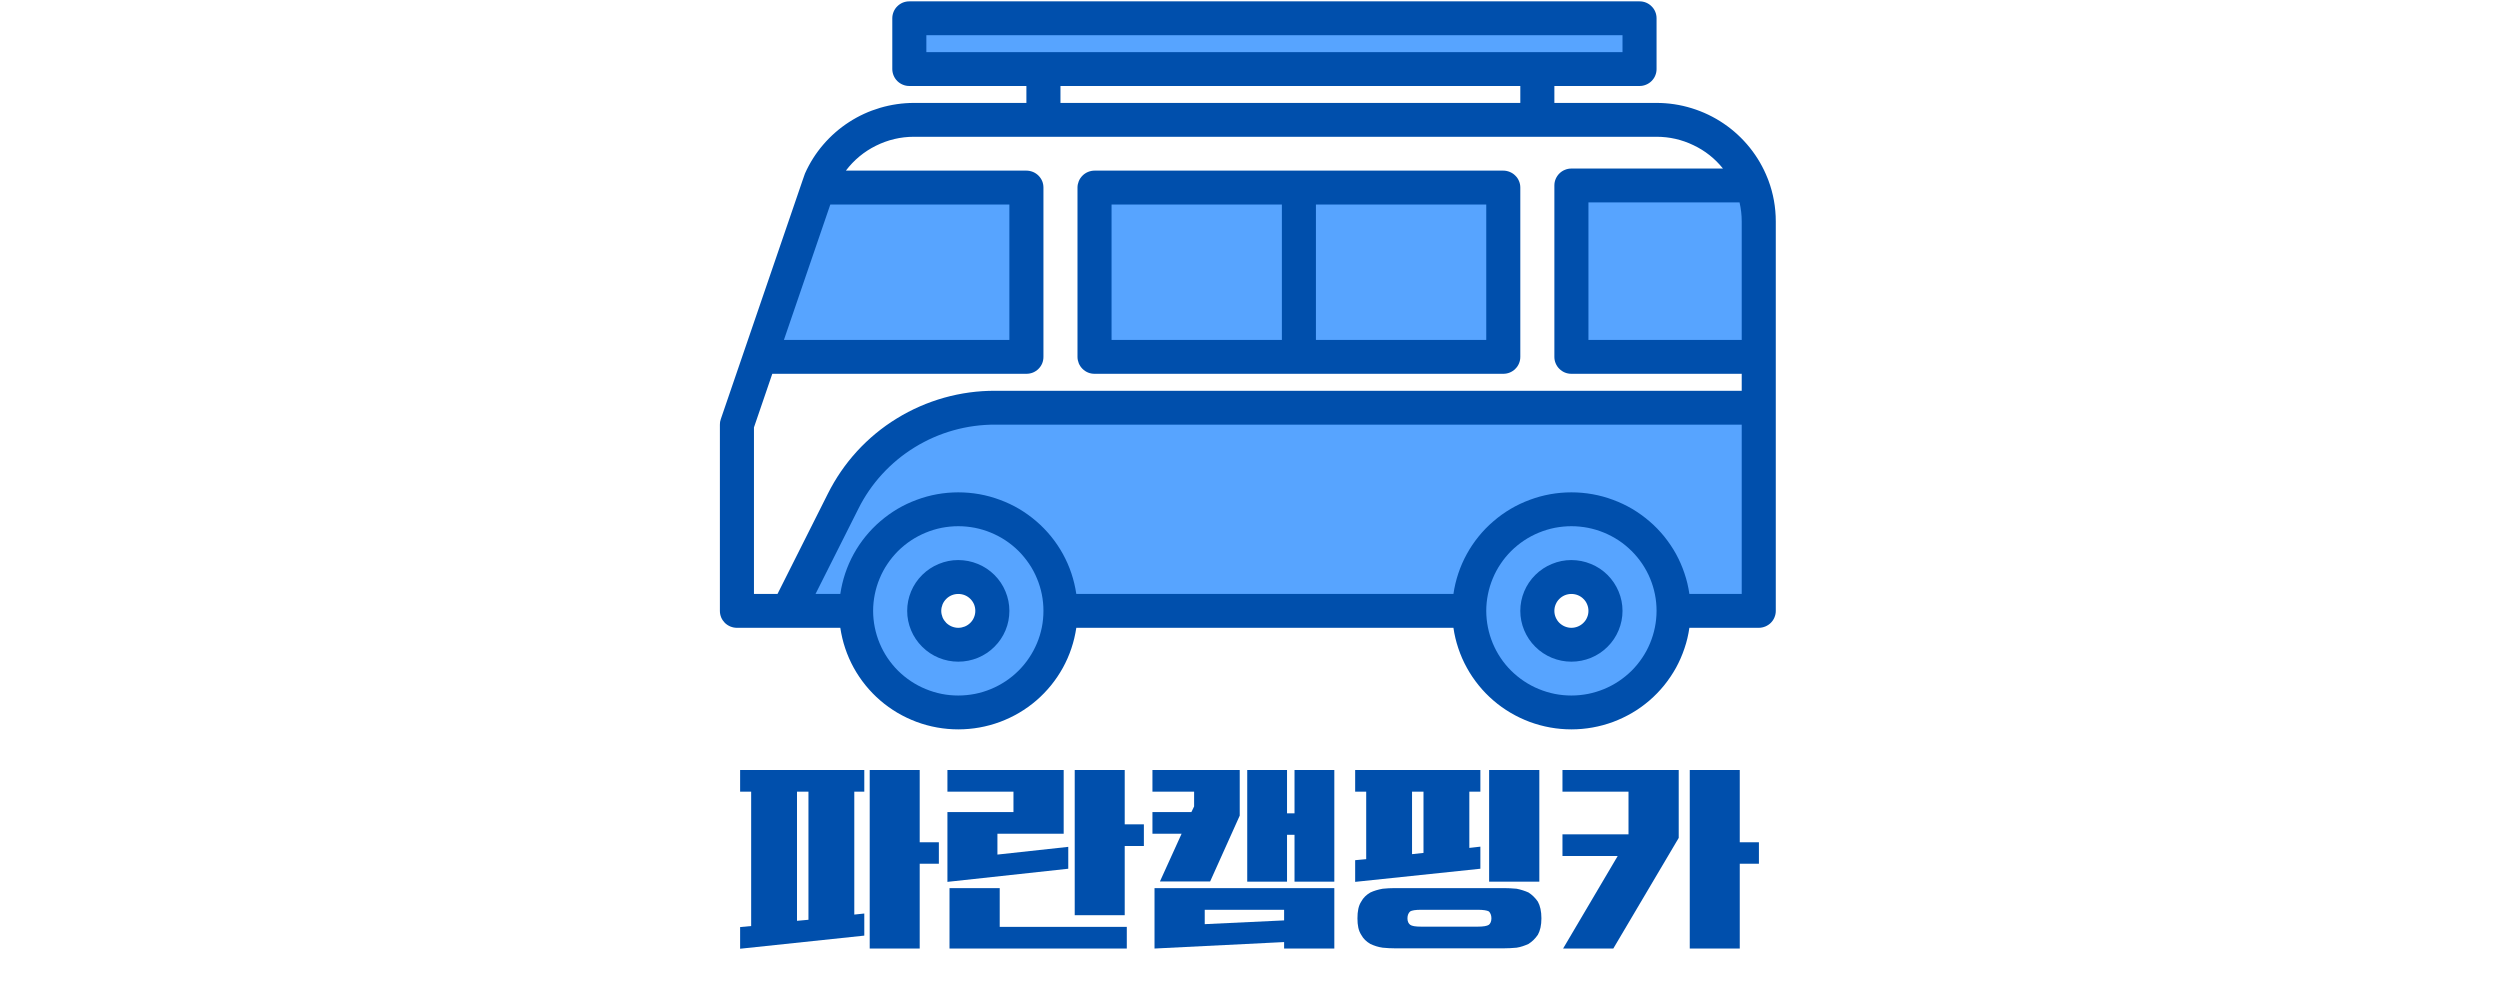
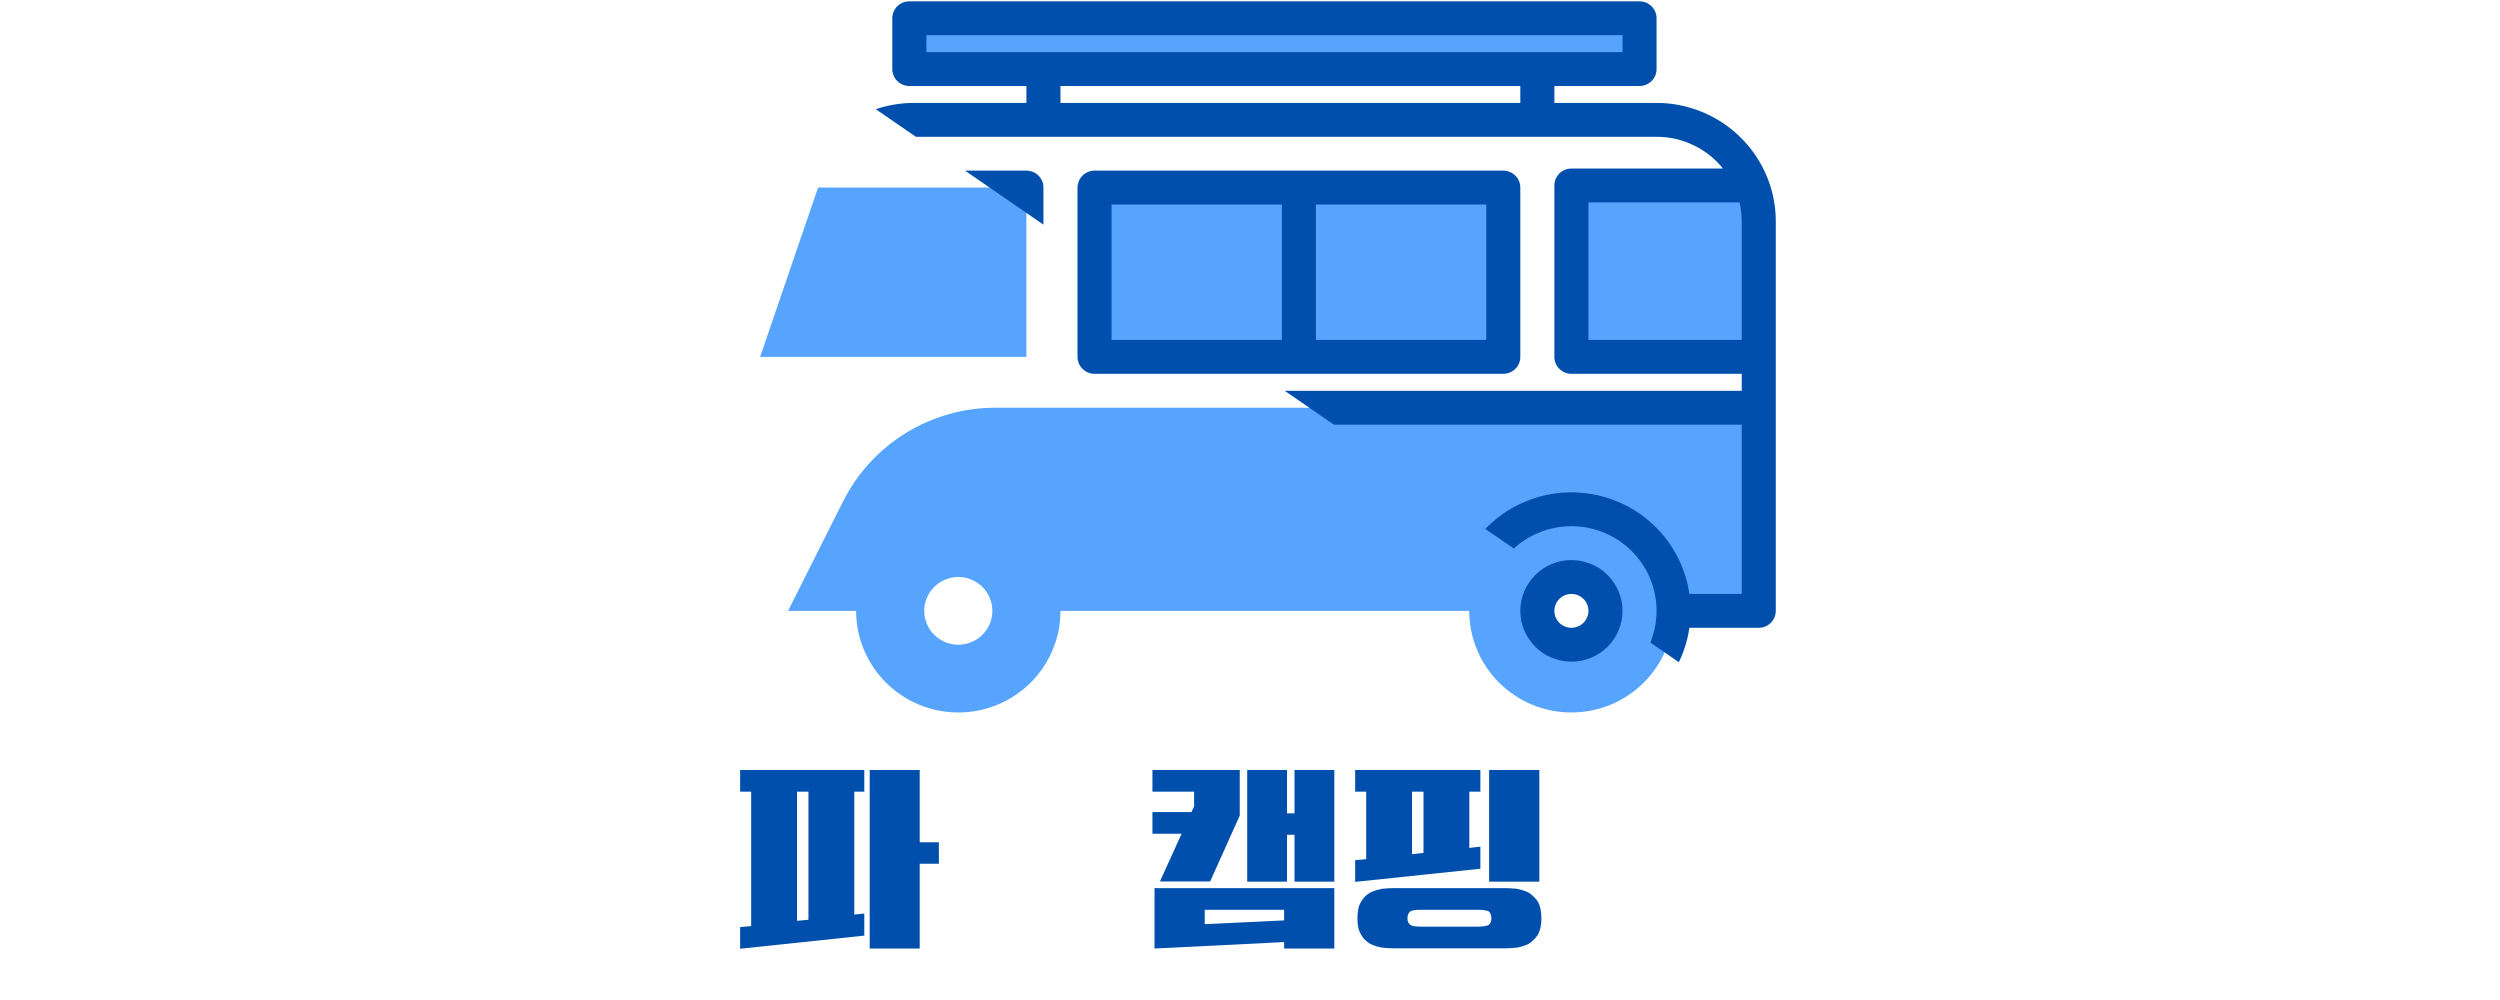
<svg xmlns="http://www.w3.org/2000/svg" width="250" zoomAndPan="magnify" viewBox="0 0 187.5 75" height="100" preserveAspectRatio="xMidYMid meet" version="1.0">
  <defs>
    <g />
    <clipPath id="6e09c0954e">
-       <path d="M 53.941 0.102 L 133.23 0.102 L 133.23 54.703 L 53.941 54.703 Z M 53.941 0.102 " clip-rule="nonzero" />
+       <path d="M 53.941 0.102 L 133.23 0.102 L 133.23 54.703 Z M 53.941 0.102 " clip-rule="nonzero" />
    </clipPath>
  </defs>
  <path fill="#57a4ff" d="M 63.234 37.598 L 59.102 45.816 L 64.211 45.816 C 64.211 46.316 64.258 46.812 64.355 47.301 C 64.453 47.793 64.602 48.27 64.793 48.73 C 64.984 49.191 65.223 49.633 65.5 50.047 C 65.781 50.465 66.098 50.848 66.453 51.203 C 66.809 51.555 67.195 51.871 67.613 52.148 C 68.035 52.43 68.477 52.664 68.941 52.855 C 69.406 53.047 69.883 53.191 70.379 53.289 C 70.871 53.387 71.371 53.434 71.871 53.434 C 72.375 53.434 72.875 53.387 73.367 53.289 C 73.863 53.191 74.34 53.047 74.805 52.855 C 75.27 52.664 75.711 52.43 76.129 52.148 C 76.551 51.871 76.938 51.555 77.293 51.203 C 77.648 50.848 77.965 50.465 78.246 50.047 C 78.523 49.633 78.762 49.191 78.953 48.73 C 79.145 48.27 79.293 47.793 79.391 47.301 C 79.488 46.812 79.535 46.316 79.535 45.816 L 110.191 45.816 C 110.191 46.316 110.242 46.812 110.34 47.301 C 110.438 47.793 110.582 48.27 110.777 48.73 C 110.969 49.191 111.203 49.633 111.484 50.047 C 111.762 50.465 112.082 50.848 112.438 51.203 C 112.793 51.555 113.18 51.871 113.598 52.148 C 114.016 52.43 114.457 52.664 114.922 52.855 C 115.387 53.047 115.867 53.191 116.359 53.289 C 116.855 53.387 117.352 53.434 117.855 53.434 C 118.359 53.434 118.859 53.387 119.352 53.289 C 119.844 53.191 120.324 53.047 120.789 52.855 C 121.254 52.664 121.695 52.43 122.113 52.148 C 122.531 51.871 122.918 51.555 123.273 51.203 C 123.633 50.848 123.949 50.465 124.227 50.047 C 124.508 49.633 124.742 49.191 124.938 48.73 C 125.129 48.27 125.273 47.793 125.371 47.301 C 125.473 46.812 125.52 46.316 125.52 45.816 L 131.906 45.816 L 131.906 30.578 L 74.656 30.578 C 73.473 30.578 72.309 30.738 71.168 31.059 C 70.027 31.383 68.953 31.852 67.941 32.473 C 66.934 33.094 66.031 33.84 65.23 34.707 C 64.43 35.578 63.766 36.543 63.234 37.598 Z M 117.855 48.355 C 117.516 48.355 117.191 48.289 116.879 48.16 C 116.566 48.031 116.289 47.848 116.051 47.609 C 115.809 47.371 115.625 47.098 115.496 46.785 C 115.367 46.477 115.301 46.152 115.301 45.816 C 115.301 45.477 115.367 45.152 115.496 44.844 C 115.625 44.531 115.809 44.258 116.051 44.02 C 116.289 43.781 116.566 43.598 116.879 43.469 C 117.191 43.34 117.516 43.273 117.855 43.273 C 118.195 43.273 118.52 43.34 118.832 43.469 C 119.148 43.598 119.422 43.781 119.664 44.02 C 119.902 44.258 120.086 44.531 120.215 44.844 C 120.348 45.152 120.41 45.477 120.41 45.816 C 120.41 46.152 120.348 46.477 120.215 46.785 C 120.086 47.098 119.902 47.371 119.664 47.609 C 119.422 47.848 119.148 48.031 118.832 48.16 C 118.52 48.289 118.195 48.355 117.855 48.355 Z M 71.871 48.355 C 71.535 48.355 71.207 48.289 70.895 48.16 C 70.582 48.031 70.305 47.848 70.066 47.609 C 69.828 47.371 69.641 47.098 69.512 46.785 C 69.383 46.477 69.316 46.152 69.316 45.816 C 69.316 45.477 69.383 45.152 69.512 44.844 C 69.641 44.531 69.828 44.258 70.066 44.02 C 70.305 43.781 70.582 43.598 70.895 43.469 C 71.207 43.34 71.535 43.273 71.871 43.273 C 72.211 43.273 72.539 43.34 72.852 43.469 C 73.164 43.598 73.441 43.781 73.68 44.02 C 73.918 44.258 74.102 44.531 74.234 44.844 C 74.363 45.152 74.426 45.477 74.426 45.816 C 74.426 46.152 74.363 46.477 74.234 46.785 C 74.102 47.098 73.918 47.371 73.68 47.609 C 73.441 47.848 73.164 48.031 72.852 48.16 C 72.539 48.289 72.211 48.355 71.871 48.355 Z M 71.871 48.355 " fill-opacity="1" fill-rule="nonzero" />
  <path fill="#57a4ff" d="M 131.41 13.91 L 117.855 13.91 L 117.855 26.766 L 131.906 26.766 L 131.906 16.609 C 131.91 15.68 131.742 14.777 131.41 13.91 Z M 131.41 13.91 " fill-opacity="1" fill-rule="nonzero" />
  <path fill="#57a4ff" d="M 82.09 14.066 L 112.746 14.066 L 112.746 26.766 L 82.09 26.766 Z M 82.09 14.066 " fill-opacity="1" fill-rule="nonzero" />
  <path fill="#57a4ff" d="M 76.98 14.066 L 61.355 14.066 L 57.008 26.766 L 76.98 26.766 Z M 76.98 14.066 " fill-opacity="1" fill-rule="nonzero" />
  <path fill="#57a4ff" d="M 68.199 1.371 L 122.965 1.371 L 122.965 5.18 L 68.199 5.18 Z M 68.199 1.371 " fill-opacity="1" fill-rule="nonzero" />
-   <path fill="#004fac" d="M 71.871 42.004 C 71.363 42.004 70.875 42.102 70.406 42.297 C 69.938 42.488 69.523 42.766 69.164 43.121 C 68.805 43.477 68.527 43.891 68.332 44.355 C 68.137 44.824 68.039 45.309 68.039 45.816 C 68.039 46.32 68.137 46.805 68.332 47.273 C 68.527 47.738 68.805 48.152 69.164 48.508 C 69.523 48.867 69.938 49.141 70.406 49.336 C 70.875 49.527 71.363 49.625 71.871 49.625 C 72.383 49.625 72.871 49.527 73.34 49.336 C 73.809 49.141 74.223 48.867 74.582 48.508 C 74.941 48.152 75.219 47.738 75.414 47.273 C 75.609 46.805 75.703 46.32 75.703 45.816 C 75.703 45.309 75.605 44.824 75.41 44.359 C 75.219 43.891 74.941 43.48 74.582 43.121 C 74.223 42.766 73.809 42.488 73.34 42.297 C 72.871 42.102 72.379 42.008 71.871 42.004 Z M 71.871 47.086 C 71.703 47.086 71.539 47.051 71.383 46.988 C 71.227 46.922 71.09 46.832 70.969 46.715 C 70.852 46.594 70.758 46.457 70.691 46.301 C 70.629 46.145 70.594 45.984 70.594 45.816 C 70.594 45.648 70.629 45.484 70.691 45.328 C 70.758 45.172 70.852 45.035 70.969 44.918 C 71.09 44.797 71.227 44.707 71.383 44.641 C 71.539 44.578 71.703 44.547 71.871 44.547 C 72.043 44.547 72.207 44.578 72.363 44.641 C 72.52 44.707 72.656 44.797 72.777 44.918 C 72.895 45.035 72.988 45.172 73.055 45.328 C 73.117 45.484 73.148 45.648 73.148 45.816 C 73.148 45.984 73.117 46.145 73.051 46.301 C 72.988 46.457 72.895 46.594 72.777 46.711 C 72.656 46.832 72.52 46.922 72.363 46.988 C 72.203 47.051 72.043 47.086 71.871 47.086 Z M 71.871 47.086 " fill-opacity="1" fill-rule="nonzero" />
  <path fill="#004fac" d="M 117.855 42.004 C 117.348 42.004 116.859 42.102 116.391 42.297 C 115.922 42.488 115.508 42.766 115.148 43.121 C 114.789 43.477 114.512 43.891 114.316 44.355 C 114.121 44.824 114.023 45.309 114.023 45.816 C 114.023 46.32 114.121 46.805 114.316 47.273 C 114.512 47.738 114.789 48.152 115.148 48.508 C 115.508 48.867 115.922 49.141 116.391 49.336 C 116.859 49.527 117.348 49.625 117.855 49.625 C 118.363 49.625 118.852 49.527 119.324 49.336 C 119.793 49.141 120.207 48.867 120.566 48.508 C 120.926 48.152 121.203 47.738 121.395 47.273 C 121.59 46.805 121.688 46.32 121.688 45.816 C 121.688 45.309 121.59 44.824 121.395 44.359 C 121.199 43.891 120.922 43.48 120.566 43.121 C 120.207 42.766 119.793 42.488 119.32 42.297 C 118.852 42.102 118.363 42.008 117.855 42.004 Z M 117.855 47.086 C 117.688 47.086 117.523 47.051 117.367 46.988 C 117.211 46.922 117.074 46.832 116.953 46.715 C 116.832 46.594 116.742 46.457 116.676 46.301 C 116.609 46.145 116.578 45.984 116.578 45.816 C 116.578 45.648 116.609 45.484 116.676 45.328 C 116.742 45.172 116.832 45.035 116.953 44.918 C 117.074 44.797 117.211 44.707 117.367 44.641 C 117.523 44.578 117.688 44.547 117.855 44.547 C 118.027 44.547 118.188 44.578 118.344 44.641 C 118.5 44.707 118.641 44.797 118.758 44.918 C 118.879 45.035 118.973 45.172 119.035 45.328 C 119.102 45.484 119.133 45.648 119.133 45.816 C 119.133 45.984 119.102 46.145 119.035 46.301 C 118.973 46.457 118.879 46.594 118.758 46.711 C 118.641 46.832 118.5 46.922 118.344 46.988 C 118.188 47.051 118.027 47.086 117.855 47.086 Z M 117.855 47.086 " fill-opacity="1" fill-rule="nonzero" />
  <g clip-path="url(#6e09c0954e)">
    <path fill="#004fac" d="M 132.633 13.535 C 132.613 13.48 132.594 13.426 132.57 13.375 C 132.242 12.543 131.797 11.777 131.238 11.078 C 130.676 10.379 130.023 9.773 129.281 9.27 C 128.539 8.766 127.738 8.383 126.879 8.117 C 126.02 7.852 125.141 7.719 124.242 7.719 L 116.578 7.719 L 116.578 6.449 L 122.965 6.449 C 123.137 6.449 123.297 6.418 123.453 6.352 C 123.609 6.289 123.75 6.195 123.867 6.078 C 123.988 5.957 124.082 5.82 124.145 5.664 C 124.211 5.508 124.242 5.348 124.242 5.18 L 124.242 1.371 C 124.242 1.203 124.211 1.039 124.145 0.883 C 124.082 0.727 123.988 0.59 123.867 0.473 C 123.75 0.352 123.609 0.262 123.453 0.195 C 123.297 0.133 123.137 0.102 122.965 0.102 L 68.199 0.102 C 68.031 0.102 67.867 0.133 67.711 0.195 C 67.555 0.262 67.418 0.352 67.297 0.473 C 67.176 0.59 67.086 0.727 67.02 0.883 C 66.957 1.039 66.922 1.203 66.922 1.371 L 66.922 5.18 C 66.922 5.348 66.957 5.508 67.02 5.664 C 67.086 5.82 67.176 5.957 67.297 6.078 C 67.418 6.195 67.555 6.289 67.711 6.352 C 67.867 6.418 68.031 6.449 68.199 6.449 L 76.98 6.449 L 76.98 7.719 L 68.551 7.719 C 67.688 7.719 66.84 7.844 66.012 8.086 C 65.18 8.332 64.402 8.688 63.68 9.156 C 62.953 9.625 62.312 10.188 61.75 10.84 C 61.188 11.492 60.73 12.215 60.379 13 C 60.363 13.035 60.352 13.066 60.34 13.105 L 60.137 13.688 L 60.137 13.691 L 54.059 31.438 C 54.012 31.57 53.988 31.707 53.992 31.848 L 53.992 45.816 C 53.992 45.984 54.023 46.145 54.086 46.301 C 54.152 46.457 54.246 46.594 54.363 46.715 C 54.484 46.832 54.621 46.922 54.777 46.988 C 54.934 47.051 55.098 47.086 55.27 47.086 L 63.023 47.086 C 63.102 47.609 63.223 48.125 63.391 48.625 C 63.559 49.129 63.773 49.613 64.027 50.078 C 64.285 50.543 64.578 50.98 64.914 51.395 C 65.25 51.809 65.617 52.188 66.02 52.535 C 66.422 52.883 66.855 53.191 67.312 53.461 C 67.77 53.73 68.25 53.957 68.75 54.145 C 69.25 54.328 69.762 54.469 70.285 54.562 C 70.812 54.656 71.34 54.703 71.871 54.703 C 72.406 54.703 72.934 54.656 73.461 54.562 C 73.984 54.469 74.496 54.328 74.996 54.145 C 75.496 53.957 75.977 53.73 76.434 53.461 C 76.891 53.191 77.324 52.883 77.727 52.535 C 78.129 52.188 78.496 51.809 78.832 51.395 C 79.168 50.98 79.461 50.543 79.719 50.078 C 79.973 49.613 80.188 49.129 80.355 48.625 C 80.523 48.125 80.645 47.609 80.723 47.086 L 109.008 47.086 C 109.082 47.609 109.207 48.125 109.375 48.625 C 109.543 49.129 109.754 49.613 110.012 50.078 C 110.266 50.543 110.562 50.98 110.898 51.395 C 111.23 51.809 111.602 52.188 112.004 52.535 C 112.406 52.883 112.836 53.191 113.297 53.461 C 113.754 53.73 114.234 53.957 114.734 54.145 C 115.234 54.328 115.746 54.469 116.27 54.562 C 116.793 54.656 117.324 54.703 117.855 54.703 C 118.391 54.703 118.918 54.656 119.441 54.562 C 119.969 54.469 120.48 54.328 120.98 54.145 C 121.48 53.957 121.957 53.73 122.418 53.461 C 122.875 53.191 123.305 52.883 123.711 52.535 C 124.113 52.188 124.48 51.809 124.816 51.395 C 125.148 50.98 125.445 50.543 125.703 50.078 C 125.957 49.613 126.168 49.129 126.336 48.625 C 126.508 48.125 126.629 47.609 126.703 47.086 L 131.906 47.086 C 132.074 47.086 132.238 47.051 132.395 46.988 C 132.551 46.922 132.691 46.832 132.809 46.715 C 132.93 46.594 133.023 46.457 133.086 46.301 C 133.152 46.145 133.184 45.984 133.184 45.816 L 133.184 16.609 C 133.184 15.551 133 14.523 132.633 13.535 Z M 69.477 3.91 L 69.477 2.641 L 121.688 2.641 L 121.688 3.91 Z M 114.023 6.449 L 114.023 7.719 L 79.535 7.719 L 79.535 6.449 Z M 62.273 15.34 L 75.703 15.34 L 75.703 25.496 L 58.793 25.496 Z M 71.871 52.164 C 71.453 52.164 71.039 52.125 70.625 52.043 C 70.215 51.961 69.816 51.84 69.43 51.68 C 69.043 51.523 68.672 51.324 68.324 51.094 C 67.977 50.863 67.652 50.598 67.355 50.305 C 67.059 50.012 66.797 49.688 66.562 49.344 C 66.328 48.996 66.133 48.629 65.973 48.246 C 65.812 47.859 65.691 47.461 65.609 47.055 C 65.527 46.645 65.484 46.23 65.484 45.816 C 65.484 45.398 65.527 44.984 65.609 44.578 C 65.691 44.168 65.812 43.77 65.973 43.387 C 66.133 43 66.328 42.633 66.562 42.289 C 66.797 41.941 67.059 41.621 67.355 41.324 C 67.652 41.031 67.977 40.766 68.324 40.535 C 68.672 40.305 69.043 40.109 69.43 39.949 C 69.816 39.789 70.215 39.668 70.625 39.586 C 71.039 39.508 71.453 39.465 71.871 39.465 C 72.293 39.465 72.707 39.508 73.117 39.586 C 73.531 39.668 73.93 39.789 74.316 39.949 C 74.703 40.109 75.074 40.305 75.422 40.535 C 75.77 40.766 76.094 41.031 76.391 41.324 C 76.684 41.621 76.949 41.941 77.184 42.289 C 77.418 42.633 77.613 43 77.773 43.387 C 77.934 43.77 78.055 44.168 78.137 44.578 C 78.219 44.984 78.258 45.398 78.258 45.816 C 78.258 46.23 78.219 46.645 78.137 47.055 C 78.055 47.461 77.934 47.859 77.773 48.242 C 77.609 48.629 77.414 48.996 77.18 49.34 C 76.949 49.688 76.684 50.008 76.387 50.305 C 76.09 50.598 75.77 50.859 75.418 51.094 C 75.07 51.324 74.703 51.52 74.316 51.68 C 73.93 51.84 73.531 51.961 73.117 52.043 C 72.707 52.121 72.293 52.164 71.871 52.164 Z M 117.855 52.164 C 117.438 52.164 117.023 52.125 116.609 52.043 C 116.199 51.961 115.801 51.84 115.414 51.68 C 115.023 51.523 114.656 51.324 114.309 51.094 C 113.961 50.863 113.637 50.598 113.34 50.305 C 113.043 50.012 112.777 49.688 112.547 49.344 C 112.312 48.996 112.117 48.629 111.957 48.246 C 111.797 47.859 111.676 47.461 111.594 47.055 C 111.512 46.645 111.469 46.23 111.469 45.816 C 111.469 45.398 111.512 44.984 111.594 44.578 C 111.676 44.168 111.797 43.77 111.957 43.387 C 112.117 43 112.312 42.633 112.547 42.289 C 112.777 41.941 113.043 41.621 113.34 41.324 C 113.637 41.031 113.961 40.766 114.309 40.535 C 114.656 40.305 115.023 40.109 115.414 39.949 C 115.801 39.789 116.199 39.668 116.609 39.586 C 117.023 39.508 117.438 39.465 117.855 39.465 C 118.277 39.465 118.691 39.508 119.102 39.586 C 119.512 39.668 119.914 39.789 120.301 39.949 C 120.688 40.109 121.055 40.305 121.406 40.535 C 121.754 40.766 122.074 41.031 122.371 41.324 C 122.668 41.621 122.934 41.941 123.168 42.289 C 123.398 42.633 123.598 43 123.758 43.387 C 123.918 43.77 124.039 44.168 124.121 44.578 C 124.203 44.984 124.242 45.398 124.242 45.816 C 124.242 46.23 124.199 46.645 124.117 47.055 C 124.035 47.461 123.914 47.859 123.754 48.242 C 123.594 48.629 123.398 48.996 123.164 49.34 C 122.93 49.688 122.668 50.008 122.371 50.305 C 122.074 50.598 121.75 50.859 121.402 51.094 C 121.055 51.324 120.688 51.52 120.301 51.68 C 119.91 51.84 119.512 51.961 119.102 52.043 C 118.691 52.121 118.277 52.164 117.855 52.164 Z M 130.629 44.547 L 126.703 44.547 C 126.629 44.02 126.508 43.508 126.336 43.004 C 126.168 42.5 125.957 42.016 125.703 41.551 C 125.445 41.086 125.148 40.648 124.816 40.234 C 124.48 39.824 124.113 39.441 123.711 39.098 C 123.305 38.75 122.875 38.441 122.418 38.168 C 121.957 37.898 121.48 37.672 120.98 37.488 C 120.48 37.301 119.969 37.16 119.441 37.066 C 118.918 36.973 118.391 36.926 117.855 36.926 C 117.324 36.926 116.793 36.973 116.27 37.066 C 115.746 37.16 115.234 37.301 114.734 37.488 C 114.234 37.672 113.754 37.898 113.297 38.168 C 112.836 38.441 112.406 38.75 112.004 39.098 C 111.602 39.441 111.23 39.824 110.898 40.234 C 110.562 40.648 110.266 41.086 110.012 41.551 C 109.754 42.016 109.543 42.5 109.375 43.004 C 109.207 43.508 109.082 44.02 109.008 44.547 L 80.723 44.547 C 80.645 44.02 80.523 43.508 80.355 43.004 C 80.188 42.5 79.973 42.016 79.719 41.551 C 79.461 41.086 79.168 40.648 78.832 40.234 C 78.496 39.824 78.129 39.441 77.727 39.098 C 77.324 38.75 76.891 38.441 76.434 38.168 C 75.977 37.898 75.496 37.672 74.996 37.488 C 74.496 37.301 73.984 37.16 73.461 37.066 C 72.934 36.973 72.406 36.926 71.871 36.926 C 71.34 36.926 70.812 36.973 70.285 37.066 C 69.762 37.16 69.25 37.301 68.75 37.488 C 68.25 37.672 67.77 37.898 67.312 38.168 C 66.855 38.441 66.422 38.75 66.02 39.098 C 65.617 39.441 65.25 39.824 64.914 40.234 C 64.578 40.648 64.285 41.086 64.027 41.551 C 63.773 42.016 63.559 42.5 63.391 43.004 C 63.223 43.508 63.102 44.02 63.023 44.547 L 61.164 44.547 L 64.375 38.164 C 64.848 37.211 65.445 36.344 66.164 35.559 C 66.887 34.773 67.699 34.102 68.609 33.543 C 69.516 32.984 70.484 32.562 71.512 32.273 C 72.543 31.984 73.59 31.844 74.656 31.848 L 130.629 31.848 Z M 130.629 29.309 L 74.656 29.309 C 73.352 29.301 72.07 29.477 70.812 29.828 C 69.559 30.184 68.375 30.699 67.262 31.383 C 66.152 32.062 65.156 32.887 64.277 33.844 C 63.398 34.805 62.672 35.867 62.09 37.027 L 58.312 44.547 L 56.547 44.547 L 56.547 32.055 L 57.922 28.035 L 76.98 28.035 C 77.152 28.035 77.312 28.004 77.473 27.941 C 77.629 27.875 77.766 27.785 77.887 27.664 C 78.004 27.547 78.098 27.41 78.164 27.254 C 78.227 27.098 78.258 26.934 78.258 26.766 L 78.258 14.066 C 78.258 13.898 78.227 13.738 78.164 13.582 C 78.098 13.426 78.004 13.289 77.887 13.172 C 77.766 13.051 77.629 12.961 77.473 12.895 C 77.312 12.832 77.152 12.797 76.98 12.797 L 63.441 12.797 C 64.047 12 64.797 11.375 65.695 10.93 C 66.594 10.484 67.547 10.258 68.551 10.258 L 124.242 10.258 C 125.211 10.258 126.133 10.469 127.004 10.887 C 127.879 11.301 128.617 11.887 129.223 12.641 L 117.855 12.641 C 117.688 12.641 117.523 12.672 117.367 12.738 C 117.211 12.801 117.074 12.891 116.953 13.012 C 116.832 13.129 116.742 13.27 116.676 13.422 C 116.609 13.578 116.578 13.742 116.578 13.91 L 116.578 26.766 C 116.578 26.934 116.609 27.098 116.676 27.254 C 116.742 27.41 116.832 27.547 116.953 27.664 C 117.074 27.785 117.211 27.875 117.367 27.941 C 117.523 28.004 117.688 28.035 117.855 28.035 L 130.629 28.035 Z M 130.629 25.496 L 119.133 25.496 L 119.133 15.18 L 130.465 15.18 C 130.574 15.648 130.629 16.125 130.629 16.609 Z M 130.629 25.496 " fill-opacity="1" fill-rule="nonzero" />
  </g>
  <path fill="#004fac" d="M 82.09 28.035 L 112.746 28.035 C 112.918 28.035 113.078 28.004 113.234 27.941 C 113.391 27.875 113.531 27.785 113.648 27.664 C 113.77 27.547 113.863 27.41 113.926 27.254 C 113.992 27.098 114.023 26.934 114.023 26.766 L 114.023 14.066 C 114.023 13.898 113.992 13.738 113.926 13.582 C 113.863 13.426 113.77 13.289 113.648 13.172 C 113.531 13.051 113.391 12.961 113.234 12.895 C 113.078 12.832 112.918 12.797 112.746 12.797 L 82.09 12.797 C 81.922 12.797 81.758 12.832 81.602 12.895 C 81.445 12.961 81.309 13.051 81.188 13.172 C 81.07 13.289 80.977 13.426 80.91 13.582 C 80.848 13.738 80.812 13.898 80.812 14.066 L 80.812 26.766 C 80.812 26.934 80.848 27.098 80.91 27.254 C 80.977 27.41 81.07 27.547 81.188 27.664 C 81.309 27.785 81.445 27.875 81.602 27.941 C 81.758 28.004 81.922 28.035 82.09 28.035 Z M 111.469 25.496 L 98.695 25.496 L 98.695 15.34 L 111.469 15.34 Z M 83.367 15.34 L 96.141 15.34 L 96.141 25.496 L 83.367 25.496 Z M 83.367 15.34 " fill-opacity="1" fill-rule="nonzero" />
  <g fill="#004fac" fill-opacity="1">
    <g transform="translate(55.056, 69.452)">
      <g>
        <path d="M 0.453 -11.703 L 9.766 -11.703 L 9.766 -10.078 L 9.016 -10.078 L 9.016 -0.859 L 9.766 -0.938 L 9.766 0.719 L 0.453 1.703 L 0.453 0.078 L 1.281 0 L 1.281 -10.078 L 0.453 -10.078 Z M 10.172 -11.703 L 13.922 -11.703 L 13.922 -6.281 L 15.359 -6.281 L 15.359 -4.672 L 13.922 -4.672 L 13.922 1.688 L 10.172 1.688 Z M 4.719 -0.391 L 5.578 -0.469 L 5.578 -10.078 L 4.719 -10.078 Z M 4.719 -0.391 " />
      </g>
    </g>
  </g>
  <g fill="#004fac" fill-opacity="1">
    <g transform="translate(70.432, 69.452)">
      <g>
-         <path d="M 4.375 -6.922 L 4.375 -5.359 L 9.688 -5.938 L 9.688 -4.297 L 0.625 -3.312 L 0.625 -8.547 L 5.578 -8.547 L 5.578 -10.078 L 0.625 -10.078 L 0.625 -11.703 L 9.344 -11.703 L 9.344 -6.922 Z M 10.172 -11.703 L 13.922 -11.703 L 13.922 -7.625 L 15.359 -7.625 L 15.359 -6 L 13.922 -6 L 13.922 -0.812 L 10.172 -0.812 Z M 14.078 1.688 L 0.781 1.688 L 0.781 -2.844 L 4.547 -2.844 L 4.547 0.062 L 14.078 0.062 Z M 14.078 1.688 " />
-       </g>
+         </g>
    </g>
  </g>
  <g fill="#004fac" fill-opacity="1">
    <g transform="translate(85.808, 69.452)">
      <g>
        <path d="M 10.5 1.688 L 10.5 1.203 L 0.781 1.688 L 0.781 -2.844 L 14.266 -2.844 L 14.266 1.688 Z M 7.734 -11.703 L 10.719 -11.703 L 10.719 -8.453 L 11.281 -8.453 L 11.281 -11.703 L 14.266 -11.703 L 14.266 -3.328 L 11.281 -3.328 L 11.281 -6.844 L 10.719 -6.844 L 10.719 -3.328 L 7.734 -3.328 Z M 0.625 -8.547 L 3.547 -8.547 L 3.75 -8.969 L 3.75 -10.078 L 0.625 -10.078 L 0.625 -11.703 L 7.172 -11.703 L 7.172 -8.281 L 4.953 -3.344 L 1.188 -3.344 L 2.812 -6.922 L 0.625 -6.922 Z M 10.5 -0.422 L 10.5 -1.219 L 4.547 -1.219 L 4.547 -0.141 Z M 10.5 -0.422 " />
      </g>
    </g>
  </g>
  <g fill="#004fac" fill-opacity="1">
    <g transform="translate(101.184, 69.452)">
      <g>
        <path d="M 0.453 -11.703 L 9.844 -11.703 L 9.844 -10.078 L 9.016 -10.078 L 9.016 -5.859 L 9.844 -5.953 L 9.844 -4.297 L 0.453 -3.312 L 0.453 -4.938 L 1.281 -5.016 L 1.281 -10.078 L 0.453 -10.078 Z M 14.422 -0.578 C 14.422 -0.047 14.328 0.344 14.156 0.656 C 13.953 0.953 13.719 1.172 13.453 1.344 C 13.172 1.469 12.875 1.578 12.562 1.625 C 12.219 1.656 11.906 1.672 11.625 1.672 L 3.422 1.672 C 3.125 1.672 2.828 1.656 2.516 1.625 C 2.172 1.578 1.859 1.469 1.594 1.344 C 1.297 1.172 1.062 0.953 0.906 0.656 C 0.703 0.344 0.625 -0.047 0.625 -0.578 C 0.625 -1.109 0.703 -1.516 0.906 -1.828 C 1.062 -2.125 1.297 -2.344 1.594 -2.516 C 1.859 -2.641 2.172 -2.734 2.516 -2.797 C 2.828 -2.828 3.125 -2.844 3.422 -2.844 L 11.625 -2.844 C 11.906 -2.844 12.219 -2.828 12.562 -2.797 C 12.875 -2.734 13.172 -2.641 13.453 -2.516 C 13.719 -2.344 13.953 -2.125 14.156 -1.828 C 14.328 -1.516 14.422 -1.109 14.422 -0.578 Z M 10.5 -11.703 L 14.266 -11.703 L 14.266 -3.328 L 10.5 -3.328 Z M 10.672 -0.578 C 10.672 -0.812 10.594 -0.984 10.484 -1.094 C 10.344 -1.172 10.062 -1.219 9.641 -1.219 L 5.406 -1.219 C 4.969 -1.219 4.703 -1.172 4.578 -1.094 C 4.453 -0.984 4.375 -0.812 4.375 -0.578 C 4.375 -0.344 4.453 -0.188 4.578 -0.094 C 4.703 0 4.969 0.047 5.406 0.047 L 9.641 0.047 C 10.062 0.047 10.344 0 10.484 -0.094 C 10.594 -0.188 10.672 -0.344 10.672 -0.578 Z M 4.719 -5.391 L 5.578 -5.484 L 5.578 -10.078 L 4.719 -10.078 Z M 4.719 -5.391 " />
      </g>
    </g>
  </g>
  <g fill="#004fac" fill-opacity="1">
    <g transform="translate(116.56, 69.452)">
      <g>
-         <path d="M 0.625 -6.875 L 5.578 -6.875 L 5.578 -10.078 L 0.625 -10.078 L 0.625 -11.703 L 9.344 -11.703 L 9.344 -6.609 L 4.438 1.688 L 0.672 1.688 L 4.766 -5.25 L 0.625 -5.25 Z M 10.172 -11.703 L 13.922 -11.703 L 13.922 -6.281 L 15.359 -6.281 L 15.359 -4.672 L 13.922 -4.672 L 13.922 1.688 L 10.172 1.688 Z M 10.172 -11.703 " />
-       </g>
+         </g>
    </g>
  </g>
</svg>